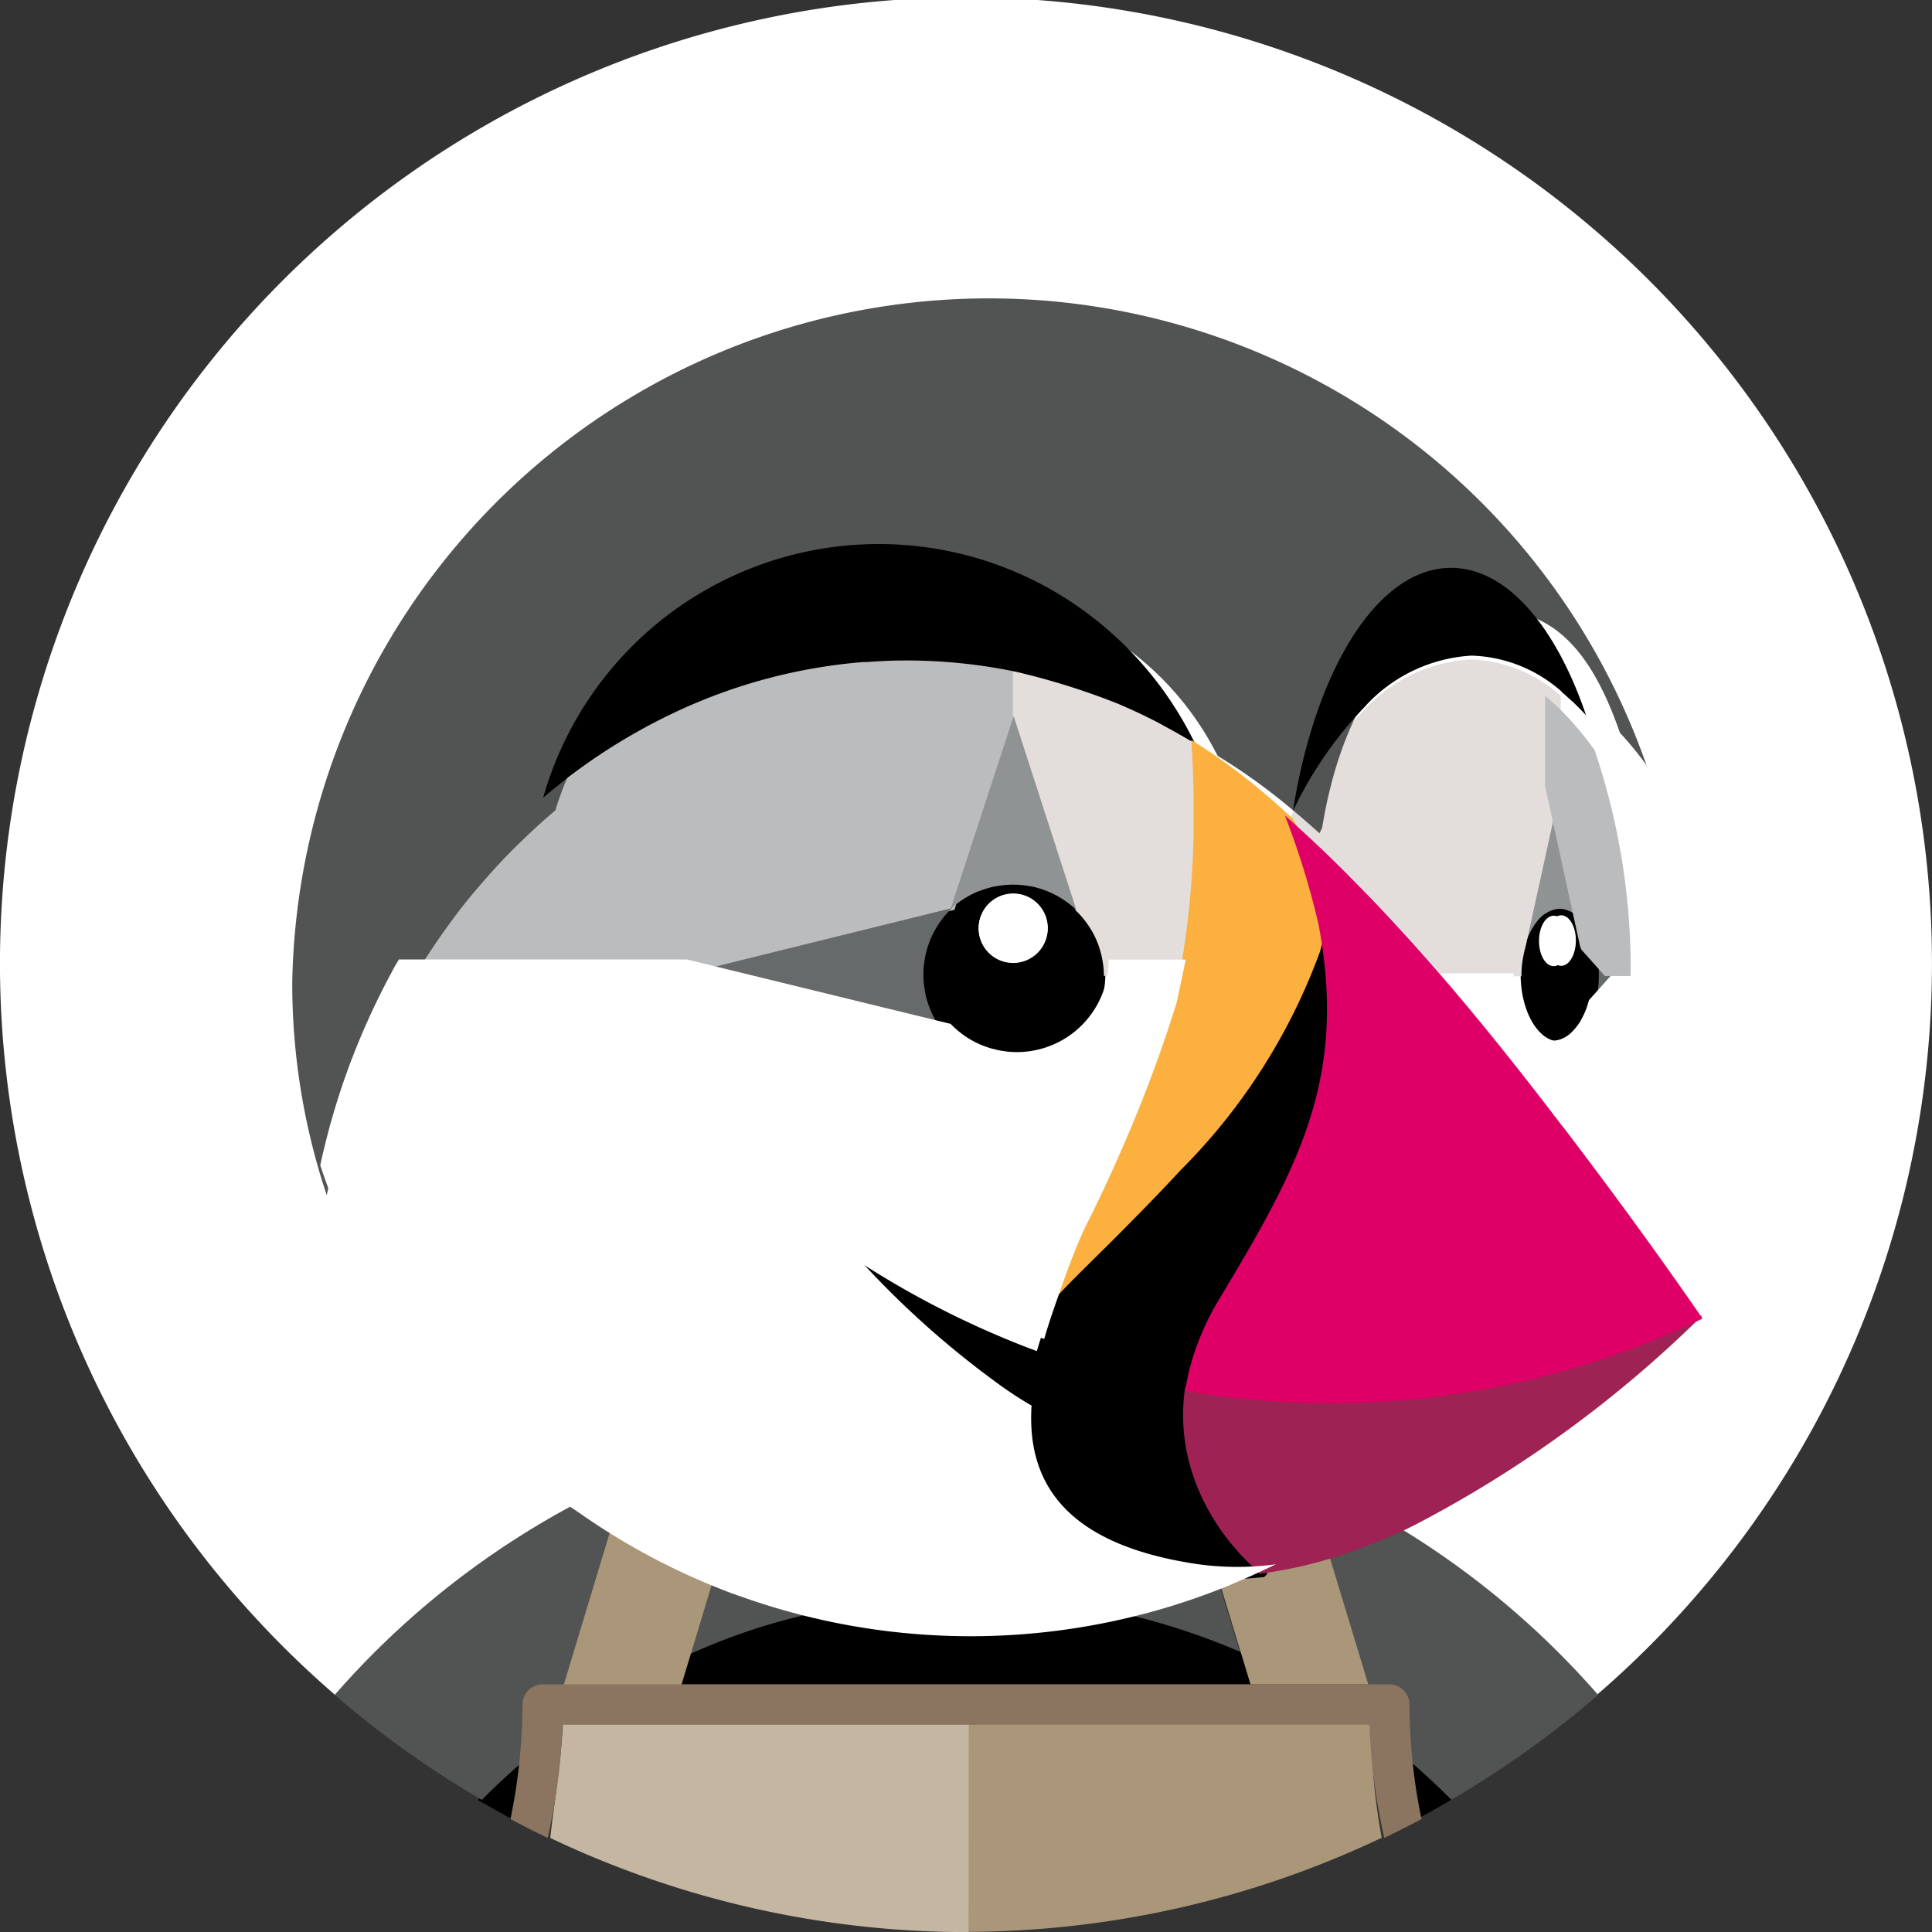
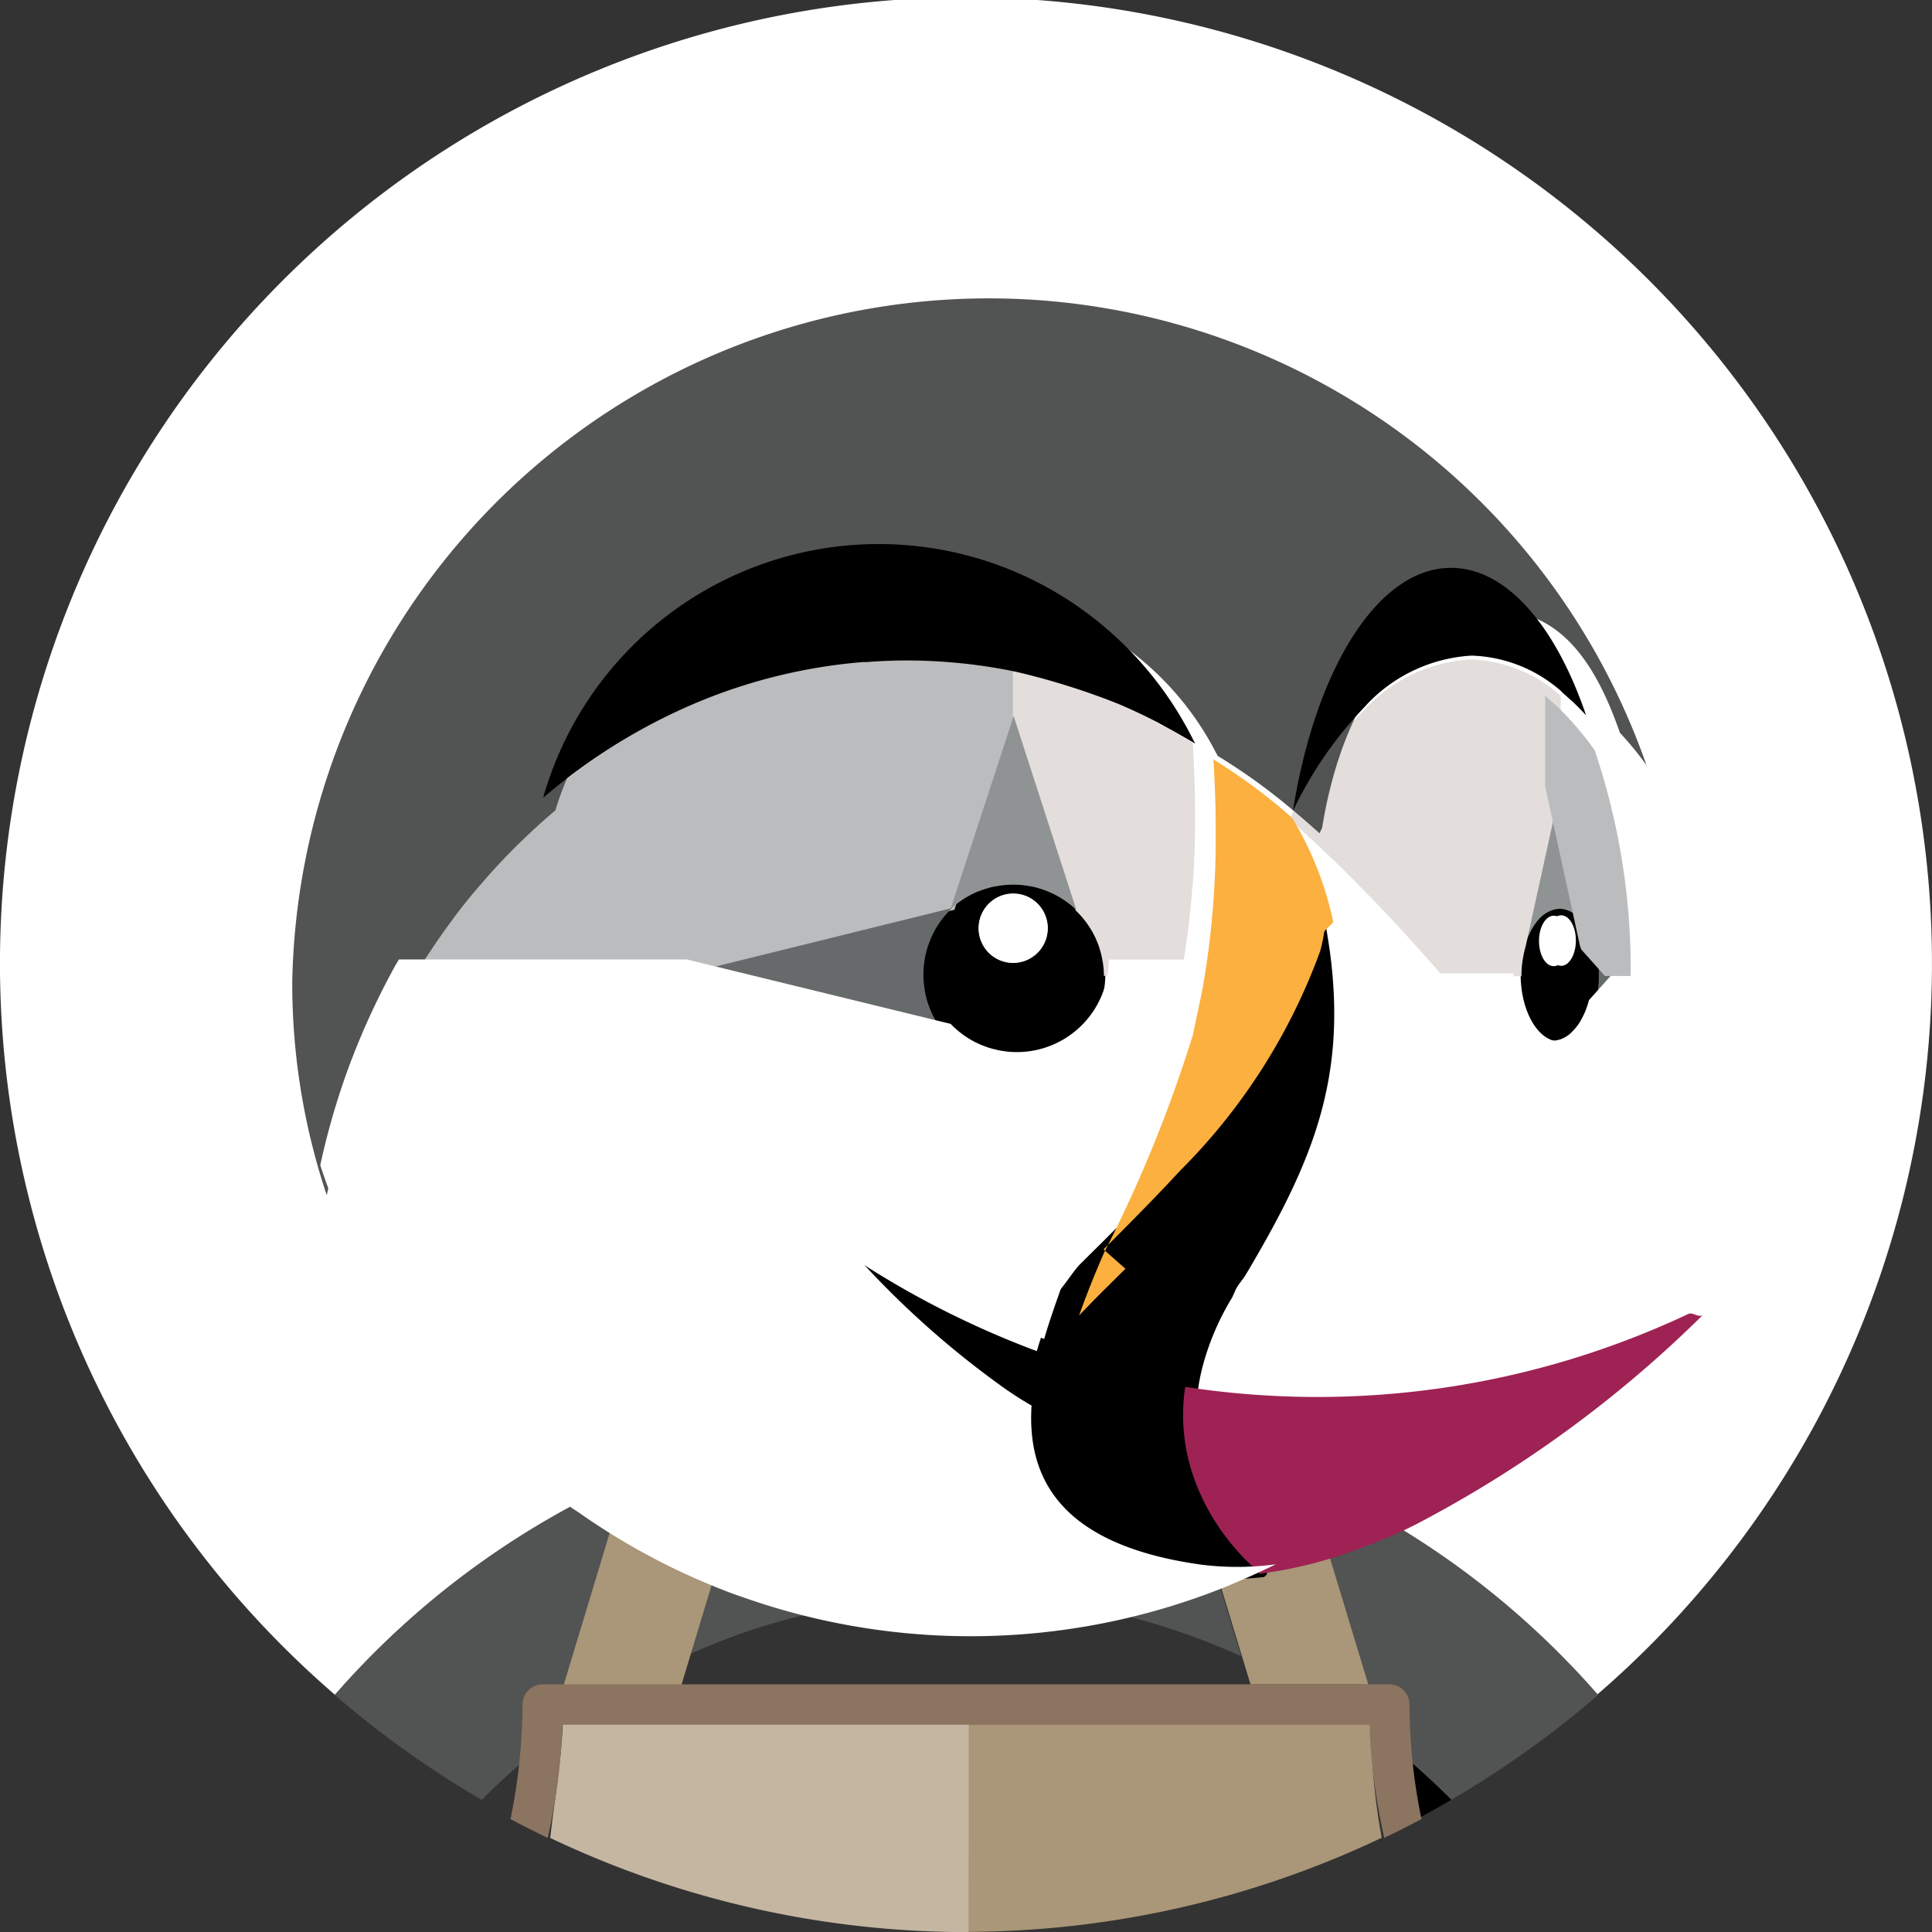
<svg xmlns="http://www.w3.org/2000/svg" id="prestashop-logo" width="60" height="60" viewBox="0 0 60 60">
  <rect x="0" y="0" width="60" height="60" fill="#333333" stroke="none" />
  <path id="Tracé_81" data-name="Tracé 81" d="M19.448,45.973c.479-.213.964-.409,1.454-.593.553-.208,1.111-.4,1.676-.573.7-.212,1.413-.4,2.131-.555a26.471,26.471,0,0,1,2.938-.453q-.837,2.621-1.83,5.189.041.5.052,1a21.3,21.3,0,0,1,8.26,0q.012-.5.052-1-.993-2.566-1.83-5.189a26.463,26.463,0,0,1,2.938.453c.719.152,1.428.344,2.131.555.565.17,1.123.365,1.676.573.49.184.976.38,1.455.593a26.028,26.028,0,0,1,9.04,6.664,30,30,0,1,0-39.184,0,26.031,26.031,0,0,1,9.04-6.664" transform="translate(0 0)" fill="#fff" />
  <path id="Tracé_82" data-name="Tracé 82" d="M146.317,189.325l1.88,6.466.533.025c.346,0,.59.091.59.437,0,.576.03,1.222.085,1.787.469.4,1.039.846,1.472,1.282a30.362,30.362,0,0,0,4.567-3.26,26.283,26.283,0,0,0-9.127-6.737m-3.677-.065,2.208-.535c-.558-.21-1.121-.407-1.692-.579-.71-.214-1.426-.407-2.152-.562a26.689,26.689,0,0,0-2.966-.458q.845,2.65,1.848,5.246-.041.506-.053,1.015a21.713,21.713,0,0,1,4.525,1.474l-1.717-5.6" transform="translate(-105.812 -143.425)" fill="#525353" />
-   <path id="Tracé_83" data-name="Tracé 83" d="M63.707,218.2c.352.2.707.4,1.068.6.126-.607.328-1.448.39-2.073-.469.4-1.025,1.041-1.457,1.477m23.873-4.517a21.254,21.254,0,0,0-4.488-1.418,21.48,21.48,0,0,0-8.34,0,22.381,22.381,0,0,0-4.618,1.4l-.151.942H87.861l-.282-.929" transform="translate(-48.871 -162.302)" />
  <path id="Tracé_84" data-name="Tracé 84" d="M50.376,205.116a16.166,16.166,0,0,0,.1-1.644.543.543,0,0,1,.584-.568l.568-.02,1.912-6.469a26.285,26.285,0,0,0-9.128,6.738,30.363,30.363,0,0,0,4.567,3.26q.649-.654,1.352-1.252" transform="translate(-34.017 -150.516)" fill="#525353" />
  <path id="Tracé_85" data-name="Tracé 85" d="M186.646,234.434a3.028,3.028,0,0,0,.173.742q.54-.287,1.068-.6-.656-.662-1.366-1.266l.125,1.119" transform="translate(-142.815 -178.683)" />
  <path id="Tracé_86" data-name="Tracé 86" d="M159.166,199.964l.282.929h3.657l-1.943-6.409q-.725-.321-1.469-.6l-2.208.535,1.68,5.545" transform="translate(-120.612 -148.583)" fill="#aa9678" />
  <path id="Tracé_87" data-name="Tracé 87" d="M75.039,228.84l.057-.041h-.055c0,.013,0,.027,0,.041" transform="translate(-57.452 -175.236)" fill="#c4b6a1" />
  <path id="Tracé_88" data-name="Tracé 88" d="M180.772,228.8h-.055l.058.041c0-.013,0-.027,0-.041" transform="translate(-138.362 -175.236)" fill="#aa9678" />
  <path id="Tracé_89" data-name="Tracé 89" d="M140.383,228.4l-12.493.014.026,6.516a30.164,30.164,0,0,0,12.99-2.923,19.142,19.142,0,0,1-.325-3.529c-.019-.014-.2-.078-.2-.078" transform="translate(-97.995 -174.934)" fill="#aa9678" />
  <path id="Tracé_90" data-name="Tracé 90" d="M86.077,228.553s-12.562-.016-12.581,0c-.042,1.184-.286,2.589-.389,3.569a30.164,30.164,0,0,0,12.99,2.923l.007-6.468-.027-.021" transform="translate(-56.018 -175.042)" fill="#c4b6a1" />
  <path id="Tracé_91" data-name="Tracé 91" d="M128,226.15h0v.627h0Z" transform="translate(-98 -173.214)" fill="#786453" />
-   <path id="Tracé_92" data-name="Tracé 92" d="M164.649,205.236" transform="translate(-126.059 -157.383)" fill="#525353" />
  <path id="Tracé_93" data-name="Tracé 93" d="M165.346,205.928l.006.02-.006-.02a5.874,5.874,0,0,1-.7-.692,5.874,5.874,0,0,0,.7.692" transform="translate(-126.064 -157.377)" fill="#aa9678" />
  <path id="Tracé_94" data-name="Tracé 94" d="M206.706,92.348h0m1.219,8.721v0" transform="translate(-158.733 -70.739)" fill="#fff" />
  <path id="Tracé_95" data-name="Tracé 95" d="M211.857,129.136v0" transform="translate(-162.303 -98.864)" fill="#bbbcbd" />
  <path id="Tracé_96" data-name="Tracé 96" d="M211.489,125.984c0,.008,0,.015,0,.023s0,.009,0,.014v0a3.536,3.536,0,0,1,.022.359c0,.022,0,.044,0,.066v.017c0,.024,0,.047,0,.071q0,.176-.022.352v0l0,.017c0,.009,0,.017,0,.026a3.254,3.254,0,0,1-.068.359v0h0l0,0,0-.005h0l.793-.83-.8-.837v0a3.205,3.205,0,0,1,.07.366" transform="translate(-161.969 -96.183)" fill="#676a6a" />
  <path id="Tracé_97" data-name="Tracé 97" d="M203.96,122.9c0-.016.006-.03.008-.045.014-.114.019-.232.022-.352,0-.027,0-.052,0-.08s0-.049,0-.074a3.523,3.523,0,0,0-.022-.359c0-.014-.005-.026-.007-.039a3.211,3.211,0,0,0-.07-.366c-.01-.041-.025-.077-.037-.116a2.343,2.343,0,0,0-.285-.62,1.888,1.888,0,0,0-.145-.189,1.233,1.233,0,0,0-.157-.146c-.021-.016-.043-.027-.064-.041a.89.89,0,0,0-.21-.1.649.649,0,0,0-.434,0,.883.883,0,0,0-.21.1c-.021.014-.043.025-.064.04a1.25,1.25,0,0,0-.254.267q-.025.033-.048.068a2.335,2.335,0,0,0-.285.62l-.009.028a3.2,3.2,0,0,0-.077.341c-.006.036-.014.071-.019.107a3.269,3.269,0,0,0-.031.409c0,.019,0,.038,0,.057h0c0,1.154.546,2.089,1.219,2.089a.758.758,0,0,0,.334-.082.987.987,0,0,0,.179-.113c.023-.018.044-.041.066-.062a1.392,1.392,0,0,0,.153-.17c.034-.044.067-.088.1-.138.02-.031.038-.066.056-.1a2.183,2.183,0,0,0,.1-.2c.011-.025.022-.049.032-.075a2.779,2.779,0,0,0,.1-.306,3.261,3.261,0,0,0,.068-.359Zm-1.14-.755c-.253,0-.457-.351-.457-.784s.2-.783.457-.783.457.351.457.783S203.072,122.147,202.82,122.147Z" transform="translate(-154.337 -92.152)" />
  <path id="Tracé_98" data-name="Tracé 98" d="M205.416,121.367c-.252,0-.457.351-.457.783s.2.784.457.784.457-.351.457-.784-.2-.783-.457-.783" transform="translate(-157.164 -92.929)" fill="#fff" />
  <path id="Tracé_99" data-name="Tracé 99" d="M202.147,109.2a2.336,2.336,0,0,1,.285-.62c.016-.024.031-.046.048-.068a1.234,1.234,0,0,1,.254-.267c.021-.016.043-.027.064-.04a.873.873,0,0,1,.21-.1.648.648,0,0,1,.434,0,.891.891,0,0,1,.21.1c.021.014.043.025.064.041a1.229,1.229,0,0,1,.157.146,1.884,1.884,0,0,1,.145.189,2.343,2.343,0,0,1,.285.62h0l-1.079-4.94-1.079,4.94h0" transform="translate(-154.786 -79.843)" fill="#909393" />
  <path id="Tracé_100" data-name="Tracé 100" d="M127.9,119.895a2.942,2.942,0,0,0-.019-.294.021.021,0,0,1,0,0q-.017-.142-.048-.281l0-.007q-.03-.136-.074-.268l0-.006a2.712,2.712,0,0,0-.1-.257l0-.005a2.868,2.868,0,0,0-1.524-1.477l-.008,0a2.829,2.829,0,0,0-.511-.154l-.013,0a2.8,2.8,0,0,0-1.085,0l-.018,0a2.84,2.84,0,0,0-.5.15l-.013,0a2.829,2.829,0,0,0-.466.242,2.907,2.907,0,0,0-.413.323l0,.01-.011,0a2.893,2.893,0,0,0-.518.661l-.005.009c-.043.075-.081.153-.117.233,0,.009-.009.017-.012.025-.032.074-.06.15-.086.226,0,.015-.012.029-.016.044-.023.072-.041.145-.059.219,0,.021-.011.042-.016.063-.015.073-.026.147-.035.222,0,.023-.008.045-.01.068a2.841,2.841,0,0,0,.039.849.106.106,0,0,0,0,.011,2.813,2.813,0,0,0,.156.514.058.058,0,0,0,0,.007,2.875,2.875,0,0,0,1.244,1.4l0,0c.077.043.156.082.237.118l.02.009c.075.033.152.061.23.087l.039.014c.072.023.146.041.221.058.02,0,.04.011.06.016.072.015.146.025.221.035.022,0,.045.008.068.01a2.853,2.853,0,0,0,3.15-2.838c0-.007,0-.013,0-.02S127.9,119.9,127.9,119.895Zm-2.852-.334a1.072,1.072,0,1,1,1.072-1.072,1.072,1.072,0,0,1-1.072,1.072Z" transform="translate(-93.581 -89.669)" />
  <path id="Tracé_101" data-name="Tracé 101" d="M130.791,118.494a1.072,1.072,0,1,0,1.072,1.072,1.072,1.072,0,0,0-1.072-1.072" transform="translate(-99.327 -90.732)" fill="#fff" />
  <path id="Tracé_102" data-name="Tracé 102" d="M70.4,95.263l.011,0,0-.01,1.966-6.011V87.817A16.752,16.752,0,0,0,69,87.469c-.385,0-.766.016-1.145.042l-.166.011a16.887,16.887,0,0,0-5.715,1.485,18.272,18.272,0,0,0-4.265,2.733h0l0,0q-.517.443-1,.922c-.061.059-.122.118-.182.178q-.457.461-.884.951c-.062.071-.123.144-.184.216q-.431.505-.829,1.037c-.022.03-.043.061-.064.091q-.377.515-.723,1.053c-.045.07-.092.139-.136.209-.187.3-.361.6-.534.906h8.954L70.4,95.263" transform="translate(-40.767 -67.007)" fill="#bbbcbd" />
  <path id="Tracé_103" data-name="Tracé 103" d="M139.9,95.709q.027-.352.045-.7.024-.476.034-.953c0-.247,0-.494,0-.741,0-.071,0-.142,0-.214q-.011-.956-.07-1.91l-.005,0,0,0-.711-.406-.017-.009-.185-.1,0,0-.128-.072-.025-.014-.093-.051q-.617-.32-1.259-.591a22.321,22.321,0,0,0-3.163-.989v1.423l1.948,6.021,0,0a2.872,2.872,0,0,1,.513.655h0c.045.08.087.162.125.246l0,.005a2.7,2.7,0,0,1,.1.257l0,.006q.043.132.074.268l0,.007c.02.092.036.186.048.281a.021.021,0,0,0,0,0,2.932,2.932,0,0,1,.019.294l.007.016h2.386a26.061,26.061,0,0,0,.345-2.646c0-.024,0-.049.006-.073" transform="translate(-102.867 -68.131)" fill="#e3dddb" />
  <path id="Tracé_104" data-name="Tracé 104" d="M171.065,108.55l0,.008,0-.008" transform="translate(-130.969 -83.109)" fill="#fcb03f" />
  <path id="Tracé_105" data-name="Tracé 105" d="M126.01,100.962a2.907,2.907,0,0,1,.415-.323,2.828,2.828,0,0,1,.464-.241l.013,0a2.837,2.837,0,0,1,.5-.15l.018,0a2.8,2.8,0,0,1,1.085,0l.013,0a2.831,2.831,0,0,1,.519.157,2.875,2.875,0,0,1,.887.576l0,0-1.948-6.021-1.966,6.011" transform="translate(-96.496 -72.721)" fill="#909393" />
  <path id="Tracé_106" data-name="Tracé 106" d="M98.55,123.549a2.812,2.812,0,0,1-.156-.514.1.1,0,0,1,0-.011,2.84,2.84,0,0,1-.039-.849c0-.023.007-.045.01-.068.01-.075.02-.149.035-.222,0-.021.011-.041.016-.063.018-.074.036-.147.059-.219,0-.015.011-.029.016-.044.026-.077.054-.153.086-.226,0-.009.008-.017.012-.025.036-.08.074-.158.117-.233l.005-.009a2.892,2.892,0,0,1,.518-.661l-8.269,2.043h-.016l8.19,2a2.864,2.864,0,0,1-.581-.89l0-.007" transform="translate(-69.662 -92.204)" fill="#676a6a" />
  <path id="Tracé_107" data-name="Tracé 107" d="M178.312,96.923c.005-.037.013-.071.019-.107a3.193,3.193,0,0,1,.077-.341c0-.012,0-.026.009-.038L179.5,91.5V88.679a4.4,4.4,0,0,0-2.808-1.126,4.856,4.856,0,0,0-3.266,1.533,12.244,12.244,0,0,0-2.272,3.27c-.027.054-.055.106-.082.161q.274.237.541.481.6.555,1.187,1.131c.181.179.359.362.538.544s.379.385.565.581q.511.537,1.009,1.088.426.47.844.949h0l.092.1h2.433c0-.02,0-.038,0-.057a3.266,3.266,0,0,1,.031-.409m-7.244-4.394,0-.007,0,.008.011.01,0-.011" transform="translate(-131.031 -67.071)" fill="#e3dddb" />
  <path id="Tracé_108" data-name="Tracé 108" d="M40.455,62.95l.022-.054a22.774,22.774,0,0,1,1.146-2.478c.067-.125.132-.25.2-.374.038-.068.082-.134.12-.2.176-.305.352-.61.542-.906.045-.071.092-.139.138-.209q.351-.537.735-1.053c.022-.03.043-.061.065-.091q.4-.532.842-1.037c.062-.072.124-.144.187-.216q.434-.49.9-.951c.061-.06.123-.119.185-.178q.492-.479,1.017-.922l0,0c1.383-4.559,5.848-7.36,10.854-7.36a11.193,11.193,0,0,1,5.736,1.605,9.292,9.292,0,0,1,3.895,3.907l.014.027c.024.046.05.09.073.136l0,0,.006,0a18.555,18.555,0,0,1,2.231,1.6q.355.294.7.6c.075.068.152.132.226.2l0-.008,0-.006c.025-.051.05-.1.076-.154.705-4.382,2.947-6.771,5.263-6.771,1.746,0,3.015,1.025,3.974,3.783l.01.03,0,0a10.335,10.335,0,0,1,.79.958h0l.015.02h0c.014.04.025.081.039.121h0l-.036-.144a21.636,21.636,0,0,0-42.038,6.8,20.709,20.709,0,0,0,1.073,6.612l0-.012a22.5,22.5,0,0,1,.988-3.284" transform="translate(-29.306 -29.115)" fill="#525353" />
  <path id="Tracé_109" data-name="Tracé 109" d="M196.763,129.044l-.741.829h0l0,.005a2.753,2.753,0,0,1-.1.309c-.01.026-.021.05-.032.075a2.165,2.165,0,0,1-.1.2c-.018.034-.036.068-.056.1-.031.049-.064.094-.1.138a1.393,1.393,0,0,1-.153.17c-.022.021-.043.043-.066.062a.988.988,0,0,1-.179.113.758.758,0,0,1-.334.082c-.673,0-1.219-.935-1.219-2.089h-2.446v0q.689.8,1.357,1.612.641.784,1.267,1.581l.062.078q.593.757,1.175,1.522l.113.148q.618.814,1.228,1.634a21.2,21.2,0,0,0,1.114-6.575l-.688-.026-.107.034" transform="translate(-146.678 -98.809)" fill="#fff" />
  <path id="Tracé_110" data-name="Tracé 110" d="M82.334,75.89l.166-.011q.572-.041,1.145-.042a16.751,16.751,0,0,1,3.372.348h0a22.32,22.32,0,0,1,3.162.989q.641.271,1.259.591l.093.051.025.014.129.072,0,0,.185.1.017.009c.262.148.551.315.662.378l.028.016.02.012c-.023-.046-.049-.09-.072-.136l-.014-.027a11.06,11.06,0,0,0-4.064-4.425,10.833,10.833,0,0,0-16.1,6.272,18.272,18.272,0,0,1,4.265-2.733,16.887,16.887,0,0,1,5.715-1.485" transform="translate(-55.479 -55.326)" />
  <path id="Tracé_111" data-name="Tracé 111" d="M208.249,94.044h0l-.015-.02h0a10.306,10.306,0,0,0-.778-.958l-.007-.008q-.178-.193-.367-.375c-.047-.045-.095-.084-.142-.127-.078-.071-.155-.144-.234-.209v2.818l1.079,4.941h0c.012.038.026.074.036.114l.747.837.007-.008h.782c0-.072.005-.144.005-.217h0a21.2,21.2,0,0,0-1.076-6.664v0c-.013-.04-.025-.081-.038-.121" transform="translate(-158.719 -70.739)" fill="#bbbcbd" />
  <path id="Tracé_112" data-name="Tracé 112" d="M126.414,80.28a4.856,4.856,0,0,1,3.266-1.533,4.4,4.4,0,0,1,2.808,1.126v.009h0c.079.065.156.138.234.209.047.043.1.082.142.127q.189.182.367.375l.007.008,0,0h0l-.01-.03c-.943-2.758-2.466-4.55-4.184-4.55-2.28,0-4.213,3.157-4.908,7.539l.007-.006a12.244,12.244,0,0,1,2.272-3.27m-3.081,26.931a5.869,5.869,0,0,1-.7-.692,7.046,7.046,0,0,1-.506-.652q-.075-.109-.148-.225a7.153,7.153,0,0,1-.395-.8,4.611,4.611,0,0,1-.237-.843,5.956,5.956,0,0,1-.151-.678,5.83,5.83,0,0,1-.072-1.119,6.076,6.076,0,0,1,.061-.667,6.55,6.55,0,0,1,.132-.672,8.063,8.063,0,0,1,.932-2.191l.118-.265c.151-.252.185-.241.329-.484,2.027-3.42,3.12-6.006,2.585-9.989q-.088-.612-.2-1.22-.07.441-.148.88a2.171,2.171,0,0,1-.1.251,18.022,18.022,0,0,1-4.26,6.686q-.416.45-.843.891-.762.787-1.539,1.559l-.66.654c-.206.2-.461.639-.767.959-.188.527-.4,1.122-.584,1.748-.082-.031-.159-.059-.243-.091a28.352,28.352,0,0,1-6.467-3.5,28.355,28.355,0,0,0,5.357,5.037,10.9,10.9,0,0,0,.961.622c-.139,2.2.83,4.3,5.2,4.931a8.875,8.875,0,0,0,2.258.015c-.008-.023.043-.022.039-.035s.041-.046.041-.046" transform="translate(-83.981 -58.386)" />
  <path id="Tracé_113" data-name="Tracé 113" d="M157.826,176.593a27.025,27.025,0,0,0,15.586-2.268c.144-.067.3.11.446.039a37.048,37.048,0,0,1-8.941,6.515c-.142.069-.283.142-.426.207-.47.215-.948.4-1.429.575a13.386,13.386,0,0,1-2.843.714c-.044.006-.087.014-.131.019l-.018-.054-.006-.02a5.871,5.871,0,0,1-.7-.692,6.914,6.914,0,0,1-.506-.652,6.778,6.778,0,0,1-.568-1,6.221,6.221,0,0,1-.338-.908,5.851,5.851,0,0,1-.223-1.8,6.081,6.081,0,0,1,.061-.667l.033-.015" transform="translate(-120.984 -133.517)" fill="#9f2254" />
-   <path id="Tracé_114" data-name="Tracé 114" d="M141.739,114.257q.778-.772,1.54-1.559.426-.441.843-.891a18.636,18.636,0,0,0,4.338-6.795c.021-.062.041-.143.062-.235l.009-.042c.021-.1.041-.205.061-.327.008-.084.271-.253.279-.332a10.346,10.346,0,0,0-1.285-3.238l0,.011-.011-.01c-.073-.069-.149-.133-.223-.2q-.335-.31-.684-.6a18.291,18.291,0,0,0-2.2-1.6c.039.638.064,1.274.07,1.91,0,.071,0,.143,0,.214,0,.247,0,.494,0,.741q-.009.477-.034.953-.018.352-.045.7c0,.024,0,.049-.006.073a26.047,26.047,0,0,1-.345,2.646l-.28,1.325a42.218,42.218,0,0,1-2.751,6.747c-.259.589-.5,1.185-.721,1.792l-.061.171q.385-.406.781-.8l.66-.654" transform="translate(-107.468 -75.455)" fill="#fcb03f" />
+   <path id="Tracé_114" data-name="Tracé 114" d="M141.739,114.257q.778-.772,1.54-1.559.426-.441.843-.891a18.636,18.636,0,0,0,4.338-6.795c.021-.062.041-.143.062-.235l.009-.042c.021-.1.041-.205.061-.327.008-.084.271-.253.279-.332a10.346,10.346,0,0,0-1.285-3.238l0,.011-.011-.01c-.073-.069-.149-.133-.223-.2a18.291,18.291,0,0,0-2.2-1.6c.039.638.064,1.274.07,1.91,0,.071,0,.143,0,.214,0,.247,0,.494,0,.741q-.009.477-.034.953-.018.352-.045.7c0,.024,0,.049-.006.073a26.047,26.047,0,0,1-.345,2.646l-.28,1.325a42.218,42.218,0,0,1-2.751,6.747c-.259.589-.5,1.185-.721,1.792l-.061.171q.385-.406.781-.8l.66-.654" transform="translate(-107.468 -75.455)" fill="#fcb03f" />
  <path id="Tracé_115" data-name="Tracé 115" d="M89.9,194.72a19.475,19.475,0,0,1,4.3-1.332q-.012-.508-.053-1.015,1-2.595,1.848-5.246a26.7,26.7,0,0,0-2.966.458c-.726.154-1.442.348-2.152.562-.571.172-1.134.369-1.692.579l2.208.535-1.777,5.577.282-.118" transform="translate(-68.307 -143.425)" fill="#525353" />
-   <path id="Tracé_116" data-name="Tracé 116" d="M169.729,118.193q-.582-.765-1.175-1.522l-.062-.078q-.633-.807-1.283-1.6t-1.341-1.593l-.086-.1q-.561-.645-1.14-1.274-.353-.385-.713-.763-.28-.293-.565-.581c-.178-.182-.356-.365-.538-.544q-.583-.577-1.187-1.131-.268-.244-.541-.482l0,.006a24.284,24.284,0,0,1,1.041,3.371q.086.449.142.875c.535,3.982-.741,6.582-2.768,10q-.223.375-.447.749a8.076,8.076,0,0,0-.932,2.191,6.619,6.619,0,0,0-.132.672,26.708,26.708,0,0,0,16.064-2.243s-1.2-1.762-3-4.185q-.606-.814-1.22-1.622l-.113-.148" transform="translate(-121.192 -83.196)" fill="#df0067" />
  <path id="Tracé_117" data-name="Tracé 117" d="M78.317,200.992l1.988-6.573-2.208-.535c-.495.186-.985.384-1.468.6l-1.969,6.509,2.2.034,1.46-.034" transform="translate(-57.179 -148.583)" fill="#aa9678" />
  <path id="Tracé_118" data-name="Tracé 118" d="M55.444,148.646c.194.075.391.142.588.211a21.229,21.229,0,0,0,14.953-.343c.13-.052.257-.109.385-.164q.312-.132.62-.275c.183-.085.366-.17.547-.26-.044.006-.087.014-.131.019a8.873,8.873,0,0,1-2.258-.015c-4.371-.629-5.339-2.736-5.2-4.931a10.909,10.909,0,0,1-.961-.622,28.356,28.356,0,0,1-5.357-5.037,28.351,28.351,0,0,0,6.467,3.5c.083.032.161.06.243.091.181-.626.4-1.221.584-1.748l.061-.171c.216-.607.461-1.2.721-1.792a42.221,42.221,0,0,0,2.751-6.747l.28-1.325H67.344v0h0c0,.006,0,.013,0,.02a2.852,2.852,0,0,1-3.15,2.838c-.023,0-.045-.007-.068-.01-.075-.01-.149-.02-.221-.035l-.06-.016c-.074-.017-.149-.035-.221-.058l-.039-.014c-.078-.026-.155-.054-.23-.087l-.02-.009q-.121-.053-.237-.118l0,0a2.881,2.881,0,0,1-.663-.514l-8.19-2H45.3c-.038.068-.081.133-.119.2-.068.124-.133.249-.2.374q-.329.622-.62,1.264-.272.6-.508,1.214l-.022.054a22.769,22.769,0,0,0-.973,3.284,21.3,21.3,0,0,0,7.724,10.579c.1.076.214.143.319.217a21.247,21.247,0,0,0,1.88,1.178,21.022,21.022,0,0,0,2.656,1.243" transform="translate(-32.912 -99.237)" fill="#fff" />
  <path id="Tracé_119" data-name="Tracé 119" d="M96.229,225.837q-.086-.852-.089-1.71a.627.627,0,0,0-.627-.627H69.22a.627.627,0,0,0-.627.627c0,.576-.034,1.145-.089,1.71a17.343,17.343,0,0,1-.284,1.848c.381.2.766.4,1.156.584a18.584,18.584,0,0,0,.457-3.473c0-.013,0-.027,0-.041H94.9c0,.013,0,.027,0,.041a18.6,18.6,0,0,0,.457,3.473q.584-.28,1.156-.584a17.405,17.405,0,0,1-.284-1.848" transform="translate(-52.367 -171.192)" fill="#8b7460" />
</svg>